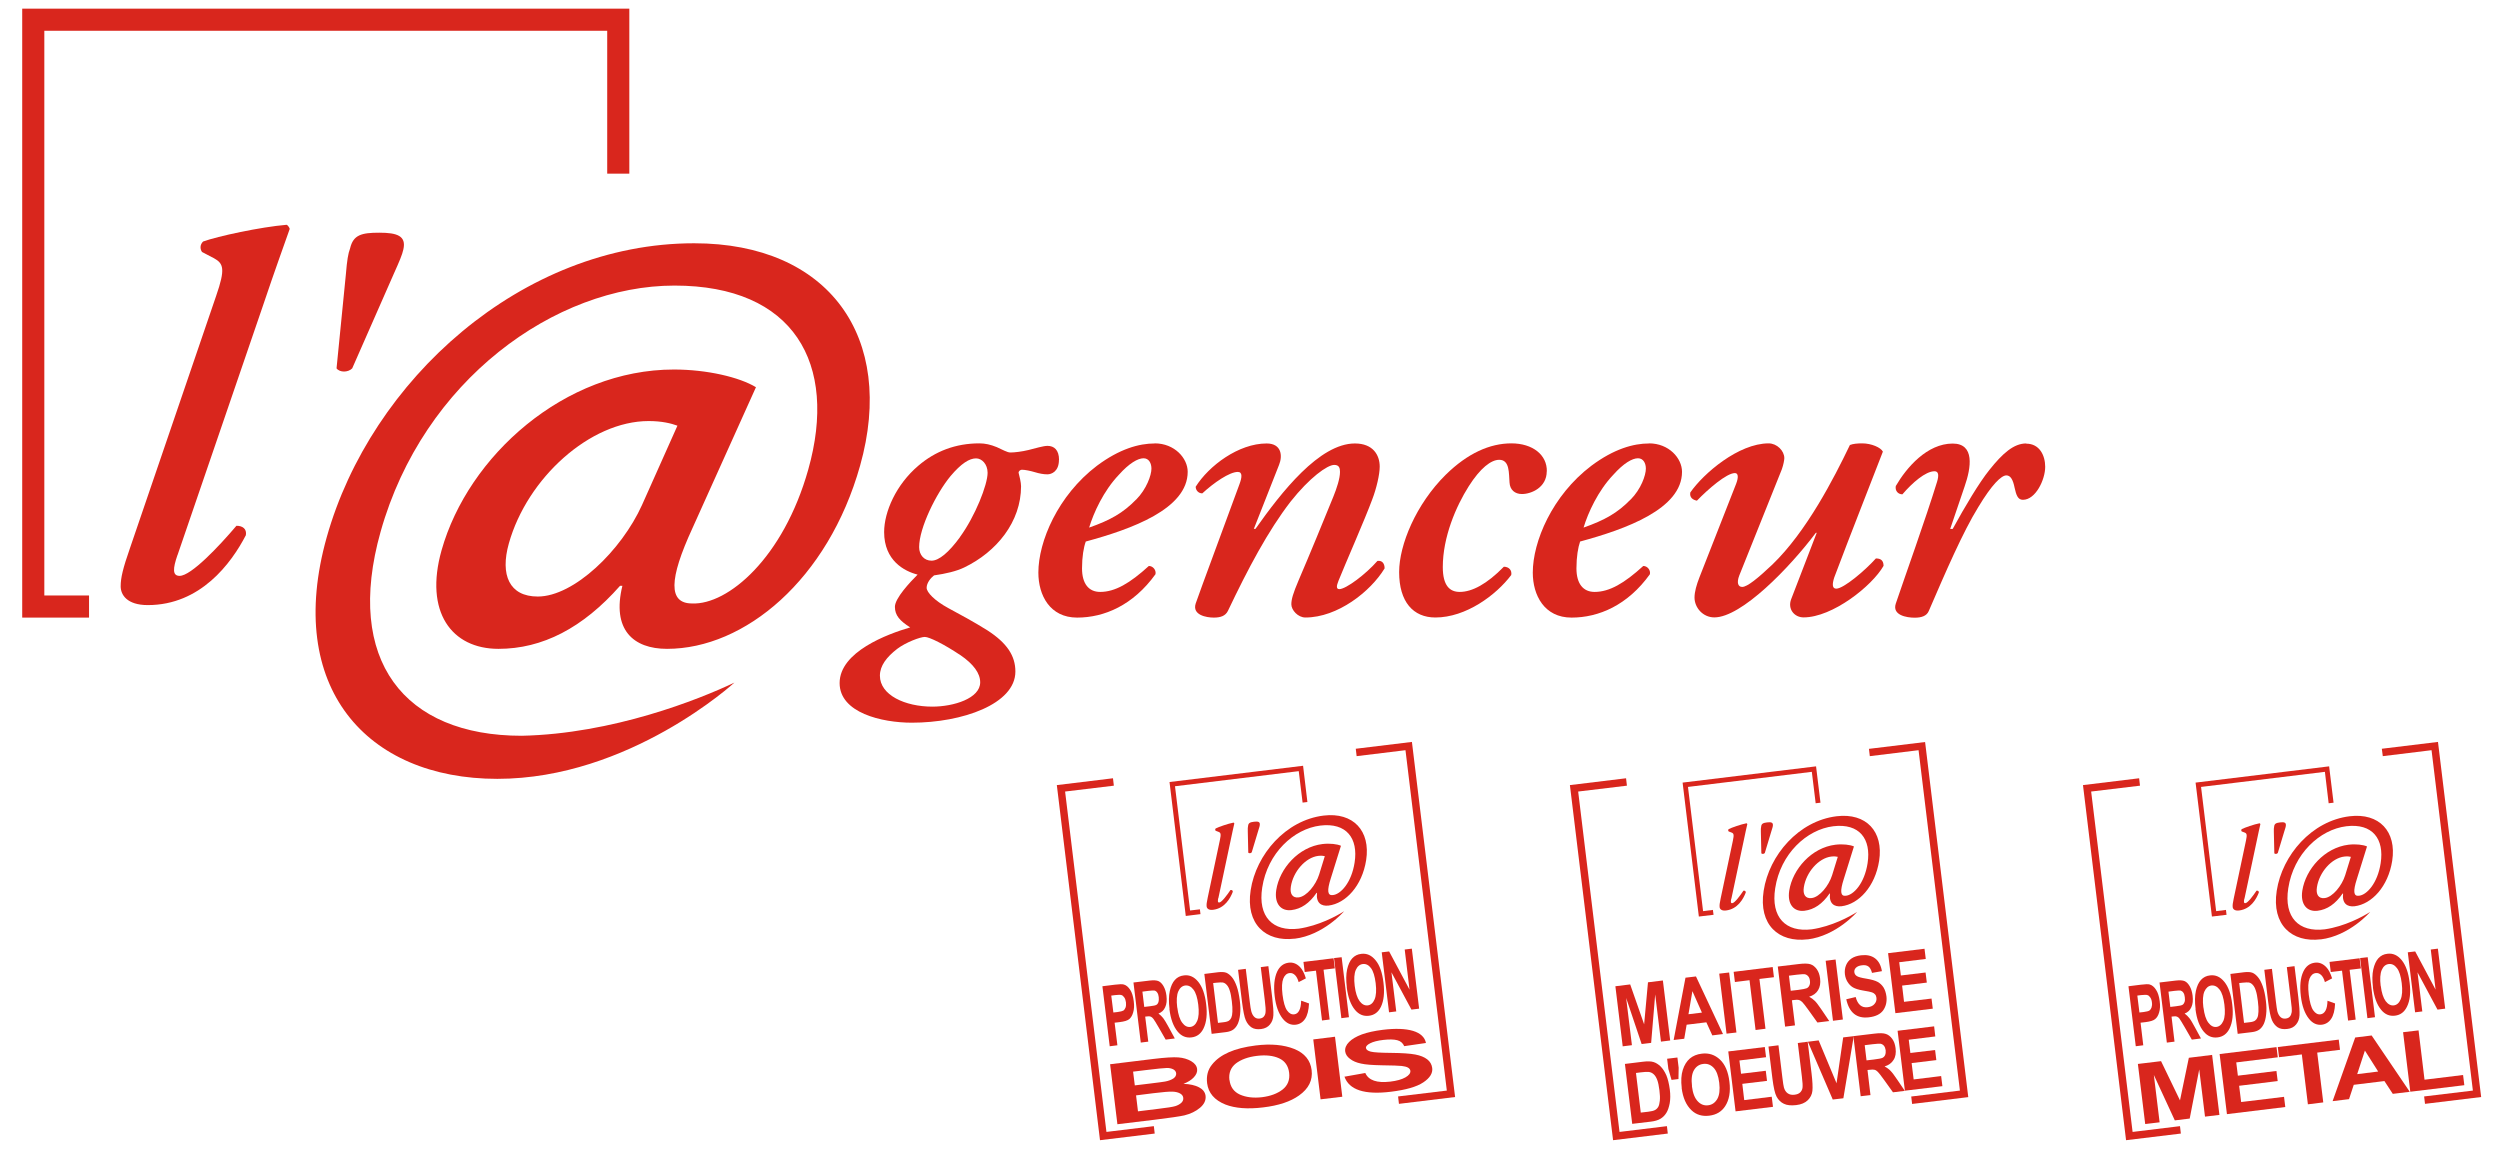
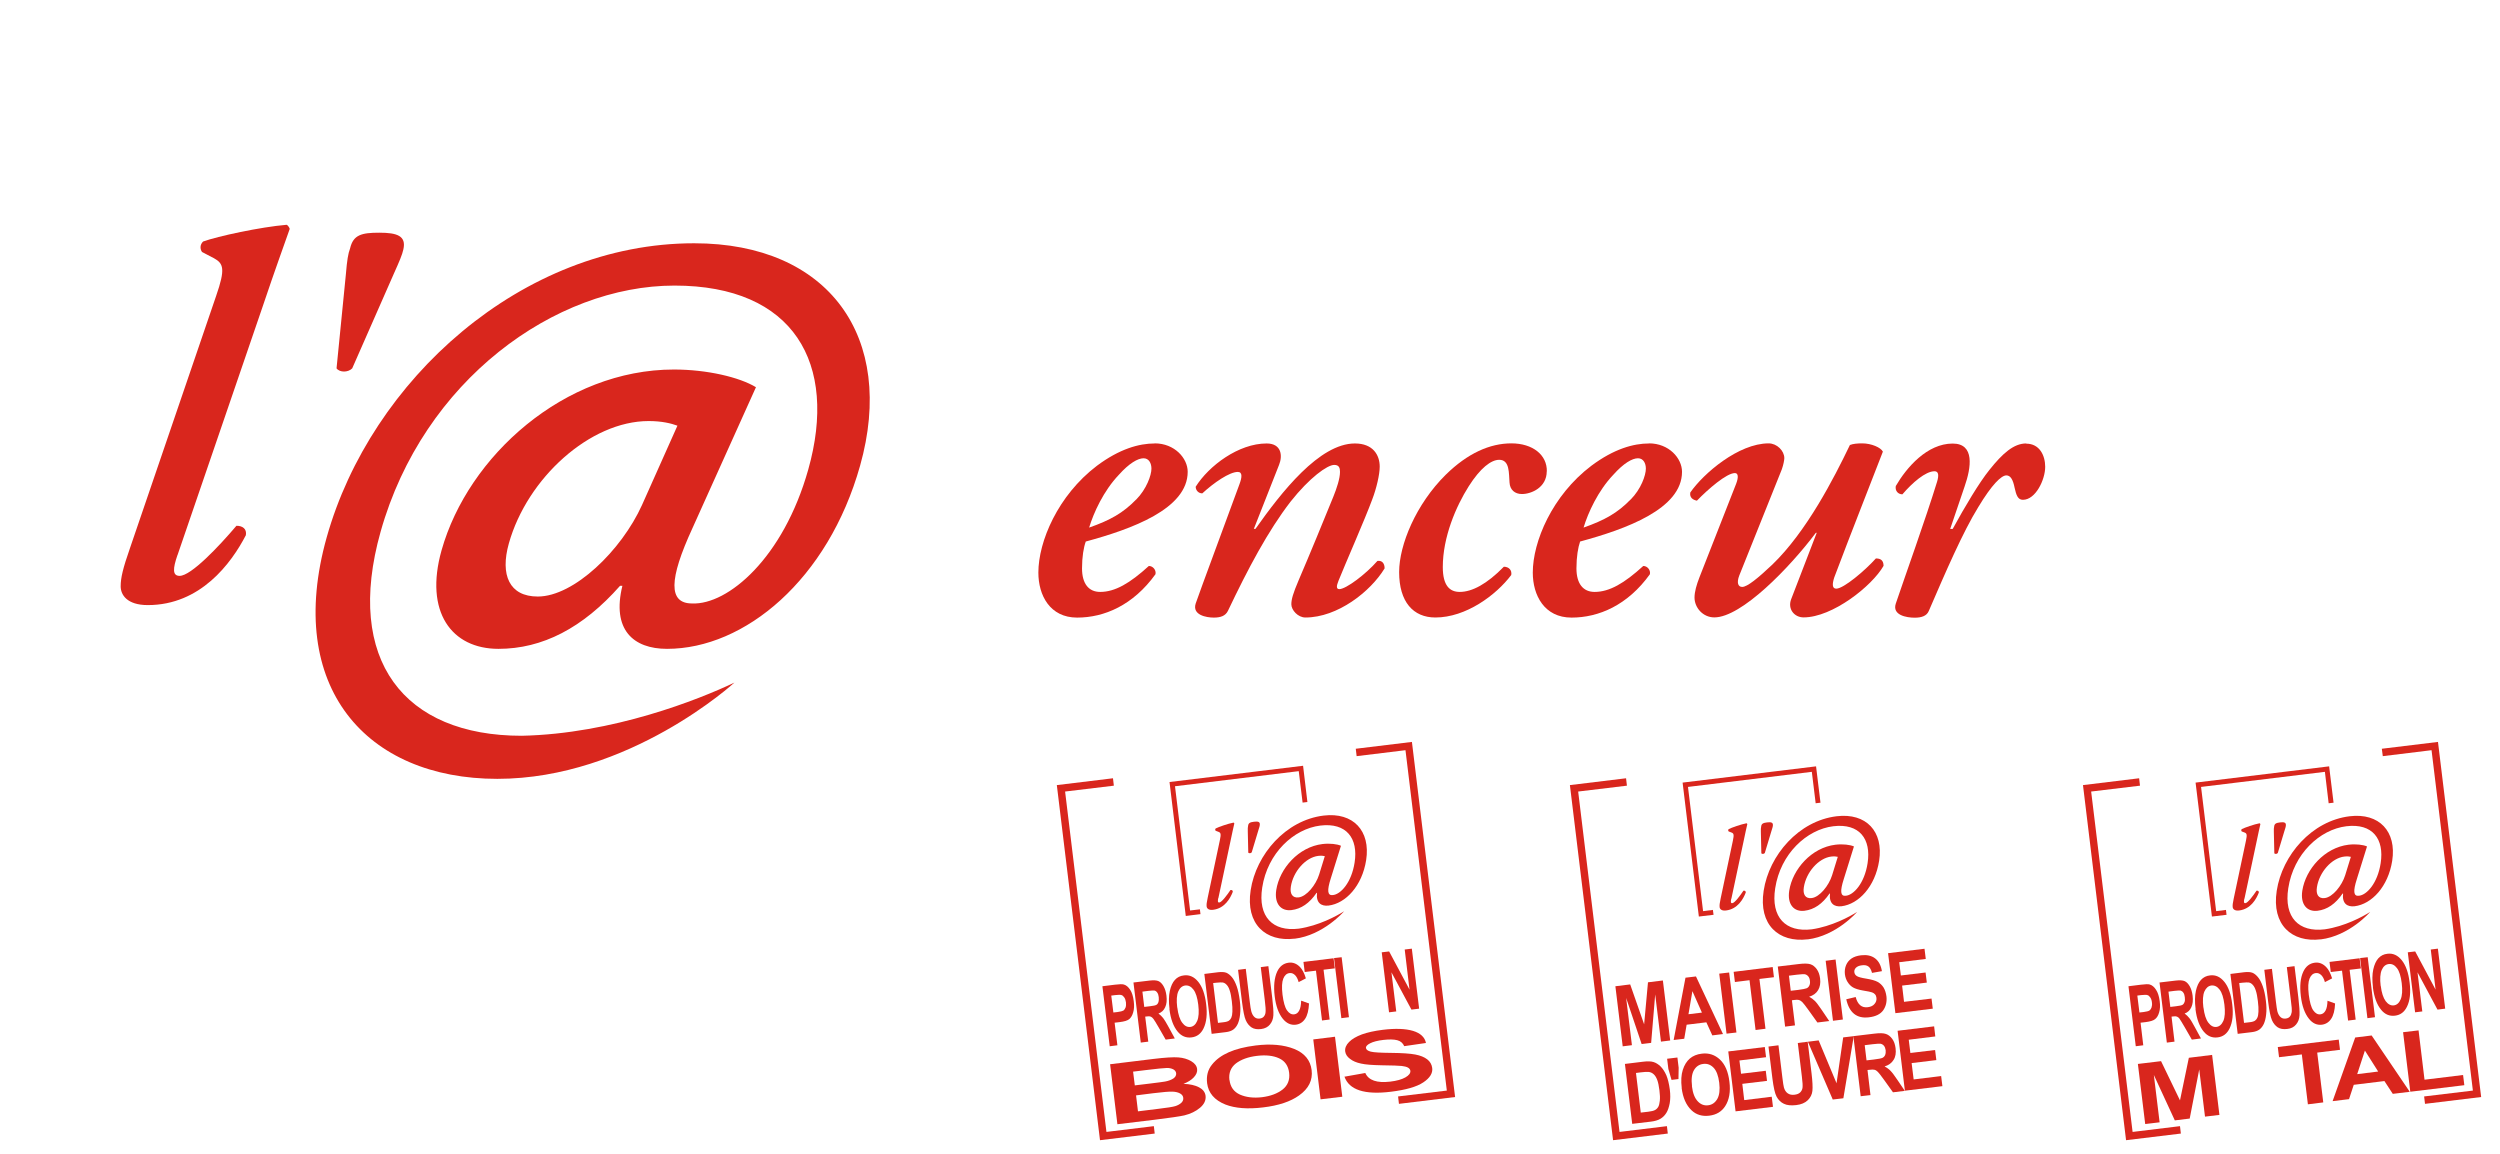
<svg xmlns="http://www.w3.org/2000/svg" id="Calque_1" version="1.1" viewBox="0 0 260 120">
  <defs>
    <style>
      .st0 {
        fill: #d9261d;
      }
    </style>
  </defs>
  <g>
    <g>
      <polygon class="st0" points="167.76 118.58 163.27 81.65 169.11 80.94 169.2 81.71 164.13 82.32 168.43 117.72 173.36 117.12 173.45 117.89 167.76 118.58 167.76 118.58" />
-       <path class="st0" d="M198.75,114.04l5.08-.62-4.3-35.4-5.07.62-.09-.76,5.84-.71,4.49,36.93-5.84.71-.09-.76h0ZM194.45,78.64h0Z" />
      <g>
        <path class="st0" d="M168.76,108.81l-.76-6.24,1.54-.19,1.45,4.15.4-4.37,1.55-.19.76,6.24-.96.12-.6-4.91-.42,5.04-.99.12-1.61-4.79.6,4.91-.96.12Z" />
        <path class="st0" d="M179.2,107.54l-1.12.14-.62-1.36-2.05.25-.25,1.46-1.1.13,1.23-6.48,1.09-.13,2.81,5.99ZM177,105.31l-.99-2.23-.41,2.4,1.4-.17Z" />
        <path class="st0" d="M179.56,107.5l-.76-6.24,1.03-.12.76,6.24-1.03.12Z" />
        <path class="st0" d="M182.58,107.13l-.63-5.19-1.52.19-.13-1.06,4.06-.5.13,1.06-1.51.18.63,5.18-1.03.13Z" />
        <path class="st0" d="M185.65,106.76l-.76-6.24,2.18-.26c.55-.07.96-.06,1.21.02.25.08.47.25.66.51.19.26.3.58.35.97.06.49-.01.89-.21,1.22-.2.33-.51.55-.93.68.24.13.44.28.61.45.17.17.4.49.71.94l.77,1.14-1.23.15-.91-1.27c-.33-.46-.55-.74-.66-.85-.11-.11-.22-.18-.34-.22-.11-.03-.29-.04-.53,0l-.21.03.32,2.61-1.03.13ZM186.24,103.04l.77-.09c.47-.06.76-.12.88-.17.12-.05.22-.15.28-.28.07-.14.09-.31.06-.51-.02-.2-.08-.35-.18-.46-.09-.11-.21-.18-.35-.21-.1-.02-.38,0-.84.05l-.81.1.19,1.59Z" />
        <path class="st0" d="M190.63,106.16l-.76-6.24,1.03-.13.76,6.24-1.03.13Z" />
        <path class="st0" d="M191.99,103.93l1-.24c.21.79.63,1.14,1.26,1.06.31-.04.55-.15.7-.34.16-.18.23-.4.2-.64-.02-.14-.06-.26-.14-.35-.07-.09-.18-.16-.31-.21-.14-.05-.46-.12-.97-.2-.46-.08-.79-.19-1.02-.32-.22-.13-.41-.32-.56-.56-.15-.24-.24-.5-.28-.8-.04-.34,0-.66.12-.95.12-.29.31-.52.57-.7.25-.17.58-.28.98-.33.6-.07,1.09.03,1.47.32.38.29.61.73.71,1.33l-1.03.18c-.09-.33-.21-.55-.38-.67-.17-.12-.39-.16-.67-.12-.28.03-.48.12-.62.25-.13.13-.19.29-.17.46.02.17.1.31.26.41.15.1.48.19.99.27.54.09.93.2,1.18.34.25.14.45.33.61.58.15.25.25.56.3.93.06.54-.05,1.02-.33,1.43-.29.41-.79.66-1.5.74-1.25.15-2.04-.47-2.35-1.88Z" />
        <path class="st0" d="M197.12,105.36l-.76-6.23,3.79-.46.13,1.06-2.76.34.17,1.38,2.57-.31.13,1.05-2.57.31.2,1.69,2.86-.34.13,1.05-3.89.47Z" />
        <path class="st0" d="M168.98,110.65l1.88-.23c.48-.06.84-.05,1.1.03.26.08.5.23.74.46.23.23.43.54.6.92.16.39.28.88.36,1.48.07.54.06,1.02-.01,1.43-.08.41-.19.75-.35,1-.16.26-.36.46-.61.61-.25.15-.58.25-1,.3l-1.94.23-.76-6.24ZM170.14,111.58l.5,4.13.78-.09c.33-.04.57-.1.71-.18.14-.08.25-.19.33-.33.08-.14.13-.35.16-.63.03-.28.02-.64-.04-1.09-.06-.46-.13-.82-.23-1.08-.1-.26-.22-.46-.37-.59-.15-.14-.33-.22-.53-.24-.15-.02-.43,0-.85.05l-.47.06Z" />
        <path class="st0" d="M173.84,112.31l-.33-1.14-.13-1.06,1.07-.13.13,1.06-.02,1.18-.72.09Z" />
        <path class="st0" d="M174.9,113.14c-.09-.74-.05-1.37.11-1.87.16-.51.41-.9.73-1.18.33-.28.74-.45,1.25-.51.73-.09,1.36.12,1.89.62.53.5.86,1.27.98,2.3.13,1.04-.02,1.89-.44,2.54-.37.57-.92.9-1.65.99-.74.09-1.36-.09-1.85-.56-.56-.53-.9-1.3-1.03-2.33ZM175.96,112.97c.09.72.29,1.24.61,1.57.31.33.67.46,1.08.41.41-.05.72-.27.95-.66.22-.39.29-.95.2-1.69-.09-.72-.28-1.24-.59-1.56-.3-.31-.66-.45-1.08-.39-.42.05-.74.27-.96.65-.22.38-.29.93-.2,1.67Z" />
        <path class="st0" d="M180.5,115.59l-.76-6.24,3.8-.46.13,1.06-2.77.34.17,1.38,2.57-.31.13,1.05-2.57.31.2,1.69,2.86-.35.13,1.05-3.89.47Z" />
        <path class="st0" d="M183.93,108.84l1.03-.13.41,3.38c.06.52.12.87.16,1.02.08.27.21.47.4.6.19.13.42.18.71.14.24-.03.43-.1.57-.23.13-.13.22-.28.25-.48.03-.2.01-.6-.07-1.22l-.42-3.45,1.03-.13.4,3.28c.1.84.13,1.45.09,1.83-.04.38-.21.71-.49.98-.28.27-.68.44-1.2.5-.54.06-.96.02-1.28-.14-.32-.15-.57-.4-.75-.73-.18-.33-.32-.96-.44-1.9l-.41-3.33Z" />
        <path class="st0" d="M190.61,114.36l-2.59-6.02,1.12-.14,1.86,4.46.69-4.77,1.1-.13-1.08,6.46-1.1.13Z" />
        <path class="st0" d="M193.51,114l-.76-6.24,2.17-.26c.56-.07.96-.06,1.21.03.25.08.47.25.66.51.19.26.3.58.35.97.06.49,0,.9-.21,1.22-.2.33-.51.55-.93.68.24.13.45.28.61.45.17.17.41.49.72.95l.77,1.14-1.23.15-.91-1.27c-.33-.46-.55-.74-.66-.85-.11-.11-.22-.19-.34-.22-.11-.03-.29-.04-.53,0l-.21.02.31,2.61-1.03.12ZM194.11,110.28l.77-.09c.47-.06.76-.11.89-.17.12-.06.22-.15.28-.29.06-.14.08-.31.06-.51-.03-.2-.09-.35-.18-.46-.09-.11-.21-.18-.35-.21-.1-.02-.38,0-.84.05l-.81.1.19,1.58Z" />
        <path class="st0" d="M198.11,113.44l-.76-6.24,3.8-.46.12,1.05-2.76.34.17,1.38,2.57-.31.13,1.05-2.57.31.21,1.7,2.86-.35.13,1.05-3.89.47Z" />
      </g>
    </g>
    <g>
      <polygon class="st0" points="114.4 118.58 109.91 81.65 115.75 80.94 115.84 81.71 110.77 82.32 115.07 117.72 120 117.12 120.09 117.89 114.4 118.58 114.4 118.58" />
      <polygon class="st0" points="145.49 114.8 145.4 114.03 150.47 113.42 146.17 78.02 141.09 78.64 141 77.87 146.84 77.16 151.33 114.09 145.49 114.8 145.49 114.8" />
      <g>
        <path class="st0" d="M115.41,108.81l-.76-6.24,1.28-.16c.48-.06.79-.07.95-.02.25.07.46.25.66.55.19.29.31.69.37,1.19.06.45.04.84-.06,1.16-.09.32-.23.55-.41.7-.18.15-.51.25-1,.31l-.52.06.29,2.35-.79.1ZM115.57,103.53l.22,1.77.44-.05c.3-.04.49-.09.6-.15.1-.07.17-.18.23-.32.05-.15.06-.33.04-.53-.03-.21-.08-.38-.17-.51s-.19-.22-.29-.25c-.11-.04-.33-.04-.66,0l-.39.05Z" />
        <path class="st0" d="M118.64,108.42l-.76-6.24,1.67-.2c.43-.05.74-.03.94.06.2.09.37.27.52.53.15.26.25.58.3.97.06.49.02.89-.13,1.21-.14.32-.38.54-.7.66.19.14.35.29.49.47.13.17.33.5.58.96l.63,1.16-.95.12-.74-1.29c-.27-.47-.45-.75-.54-.87-.09-.12-.18-.19-.27-.23-.09-.04-.23-.05-.41-.02l-.17.02.32,2.6-.8.1ZM119,104.72l.59-.07c.36-.04.59-.09.68-.15.09-.05.16-.14.21-.28.04-.13.05-.3.03-.51-.02-.2-.07-.36-.15-.47-.07-.11-.17-.19-.28-.22-.08-.02-.29-.01-.65.03l-.62.08.19,1.58Z" />
        <path class="st0" d="M121.63,104.93c-.09-.74-.08-1.36.03-1.87.11-.5.29-.89.53-1.15.24-.27.56-.43.95-.47.56-.07,1.06.15,1.48.67.42.52.7,1.29.82,2.32.13,1.04.04,1.88-.27,2.52-.27.56-.68.87-1.25.94-.57.07-1.05-.13-1.44-.6-.45-.54-.74-1.33-.86-2.35ZM122.44,104.79c.09.72.26,1.24.51,1.57.25.34.53.48.85.44.31-.04.55-.25.71-.63.16-.38.2-.94.11-1.68-.09-.72-.25-1.25-.5-1.57-.24-.32-.52-.46-.85-.43-.32.04-.57.25-.73.62-.16.37-.2.93-.11,1.66Z" />
        <path class="st0" d="M125.25,101.29l1.45-.18c.36-.04.65-.02.85.06.2.09.39.24.58.47.19.23.35.55.49.94.14.39.24.89.32,1.49.07.54.08,1.01.03,1.42-.04.41-.13.74-.24.99-.12.25-.27.45-.46.59-.19.14-.45.23-.77.27l-1.49.18-.76-6.24ZM126.17,102.25l.5,4.13.6-.07c.26-.03.44-.09.54-.16s.19-.18.25-.32c.06-.14.1-.34.11-.62.01-.28,0-.64-.06-1.09-.06-.46-.12-.82-.21-1.08-.08-.26-.18-.46-.31-.6-.12-.14-.26-.23-.42-.26-.12-.02-.33-.01-.65.02l-.36.04Z" />
        <path class="st0" d="M128.77,100.86l.79-.1.41,3.38c.06.52.12.87.16,1.02.07.27.18.47.33.61.15.14.34.19.55.16.18-.02.33-.09.43-.21.1-.12.17-.28.18-.47.02-.2,0-.6-.08-1.22l-.42-3.45.79-.1.4,3.28c.1.84.14,1.45.12,1.83-.02.38-.14.7-.36.96-.21.26-.52.42-.91.47-.41.05-.74,0-1-.17-.25-.17-.45-.41-.6-.75-.15-.33-.27-.97-.39-1.9l-.41-3.33Z" />
        <path class="st0" d="M135.32,104.07l.82.29c-.04.71-.17,1.25-.41,1.6-.24.36-.57.56-.97.61-.51.06-.96-.14-1.35-.62-.44-.55-.72-1.33-.84-2.33-.13-1.06-.04-1.92.25-2.56.26-.56.66-.87,1.2-.94.44-.06.84.1,1.18.45.24.25.45.64.61,1.18l-.75.39c-.09-.33-.22-.58-.39-.74-.17-.16-.36-.23-.56-.2-.29.03-.51.23-.65.58-.14.35-.17.91-.08,1.66.1.78.25,1.33.47,1.64.22.31.47.45.76.41.21-.03.38-.15.5-.38.13-.23.2-.58.21-1.05Z" />
        <path class="st0" d="M137.49,106.13l-.63-5.18-1.17.14-.13-1.05,3.13-.38.13,1.05-1.17.14.63,5.18-.79.1Z" />
        <path class="st0" d="M139.5,105.88l-.76-6.24.79-.09.76,6.24-.79.1Z" />
-         <path class="st0" d="M140.07,102.69c-.09-.74-.08-1.37.03-1.87.11-.5.29-.89.53-1.15.25-.27.56-.43.95-.47.56-.07,1.06.15,1.48.67.43.51.7,1.29.82,2.32.13,1.04.04,1.88-.26,2.51-.27.56-.68.87-1.25.94-.57.07-1.05-.13-1.45-.61-.45-.54-.73-1.32-.86-2.35ZM140.89,102.54c.09.72.26,1.24.51,1.58.25.33.53.48.85.44.31-.04.55-.25.71-.63.16-.38.2-.94.11-1.68-.09-.72-.25-1.25-.49-1.57-.24-.32-.53-.46-.85-.42-.32.04-.57.25-.73.62-.16.37-.2.93-.11,1.66Z" />
        <path class="st0" d="M144.46,105.28l-.76-6.24.77-.09,2.12,3.97-.5-4.17.74-.09.76,6.24-.8.1-2.08-3.88.5,4.07-.74.09Z" />
        <path class="st0" d="M115.46,110.68l4.49-.55c1.23-.15,2.09-.2,2.6-.16.51.04.95.17,1.33.39.37.22.58.49.62.81.04.3-.08.59-.34.87-.26.28-.62.5-1.08.68.67.02,1.22.15,1.62.36.41.22.63.51.68.89.05.45-.14.87-.58,1.24-.44.37-.98.63-1.63.79-.45.1-1.5.26-3.15.46l-3.81.46-.76-6.24ZM117.84,111.44l.18,1.44,1.49-.18c.89-.11,1.45-.18,1.66-.22.38-.07.67-.19.88-.33.2-.15.29-.33.27-.53-.02-.18-.13-.32-.32-.42-.19-.09-.42-.14-.67-.13-.26,0-.98.08-2.17.22l-1.31.16ZM118.15,113.92l.2,1.66,2.1-.26c.92-.11,1.51-.2,1.77-.28.26-.08.46-.19.63-.34.16-.15.23-.32.21-.52-.02-.2-.14-.36-.35-.47-.21-.11-.47-.17-.79-.18-.32-.01-.97.04-1.94.16l-1.83.23Z" />
        <path class="st0" d="M125.54,112.65c-.09-.74.07-1.39.5-1.92.42-.54,1.01-.97,1.76-1.3.75-.33,1.67-.56,2.78-.7,1.6-.2,2.94-.07,4.02.36,1.08.44,1.68,1.17,1.81,2.2.13,1.05-.31,1.93-1.31,2.64-.88.63-2.12,1.05-3.73,1.24-1.62.2-2.93.09-3.93-.3-1.14-.46-1.77-1.2-1.9-2.22ZM127.87,112.33c.09.72.45,1.22,1.09,1.51.64.28,1.4.37,2.28.27.89-.11,1.61-.38,2.15-.8.54-.43.77-1.01.68-1.75-.09-.72-.44-1.22-1.05-1.5-.61-.28-1.38-.36-2.3-.25-.92.11-1.65.38-2.19.79-.53.42-.76,1-.67,1.73Z" />
        <path class="st0" d="M137.34,114.34l-.76-6.24,2.26-.28.76,6.24-2.26.27Z" />
        <path class="st0" d="M139.8,111.98l2.19-.39c.34.77,1.21,1.06,2.59.9.68-.08,1.21-.23,1.58-.44.37-.21.54-.44.52-.68-.02-.14-.1-.25-.25-.34-.15-.08-.37-.14-.65-.17-.29-.03-.98-.06-2.07-.07-.98-.02-1.7-.07-2.17-.18-.47-.1-.85-.26-1.14-.49-.3-.22-.46-.48-.5-.77-.04-.34.09-.67.4-.98.3-.31.75-.57,1.33-.79.58-.21,1.31-.37,2.18-.48,1.32-.16,2.36-.12,3.14.11.78.24,1.23.66,1.35,1.26l-2.26.33c-.14-.32-.38-.53-.73-.62-.35-.09-.82-.1-1.43-.03-.61.07-1.07.19-1.38.35-.32.16-.46.32-.44.49.02.17.19.3.5.38.31.08,1.02.12,2.11.13,1.15.01,1.99.07,2.52.17.53.1.94.27,1.24.5.3.23.47.53.52.9.07.54-.24,1.04-.93,1.5-.69.46-1.81.78-3.36.97-2.75.34-4.36-.19-4.84-1.58Z" />
      </g>
    </g>
    <g>
      <polygon class="st0" points="221.11 118.58 216.63 81.65 222.47 80.94 222.56 81.71 217.48 82.32 221.79 117.72 226.72 117.12 226.72 117.12 226.81 117.89 221.11 118.58 221.11 118.58" />
      <polygon class="st0" points="252.11 114.03 257.18 113.42 252.88 78.02 247.81 78.64 247.71 77.87 253.55 77.16 258.04 114.09 252.2 114.8 252.11 114.03 252.11 114.03" />
      <path class="st0" d="M222.12,108.81l-.76-6.24,1.28-.16c.48-.06.79-.07.94-.02.24.07.46.25.65.55.19.29.32.69.38,1.19.06.45.04.84-.06,1.16-.09.32-.23.55-.42.7-.18.15-.51.25-.99.31l-.52.06.28,2.35-.79.1ZM222.28,103.53l.22,1.77.44-.05c.29-.04.5-.09.59-.15.1-.07.18-.18.23-.32.05-.15.07-.33.04-.53-.02-.21-.08-.38-.17-.51-.09-.13-.18-.22-.3-.25-.11-.04-.33-.03-.66,0l-.39.05Z" />
      <path class="st0" d="M225.35,108.42l-.76-6.24,1.68-.2c.43-.05.74-.03.94.06.2.09.37.27.52.53.15.26.25.59.3.97.06.49.02.89-.13,1.21-.14.32-.38.54-.7.66.19.14.35.29.49.47.14.17.33.5.58.96l.63,1.16-.95.12-.74-1.29c-.27-.47-.45-.75-.53-.87s-.18-.19-.27-.23c-.09-.04-.22-.05-.41-.02l-.16.02.31,2.6-.79.1ZM225.71,104.72l.59-.07c.36-.04.59-.09.68-.15.09-.05.16-.15.21-.28.05-.13.06-.3.03-.51-.02-.2-.07-.36-.15-.47-.07-.11-.17-.18-.28-.22-.08-.02-.3-.01-.65.03l-.62.08.19,1.58Z" />
      <path class="st0" d="M228.34,104.93c-.09-.74-.08-1.36.03-1.87.11-.5.29-.89.53-1.15.25-.27.56-.43.95-.47.57-.07,1.06.15,1.48.67.42.51.7,1.29.82,2.32.13,1.04.04,1.88-.27,2.52-.27.56-.68.87-1.25.94-.57.07-1.05-.13-1.44-.6-.45-.54-.74-1.33-.86-2.35ZM229.16,104.79c.09.72.26,1.24.51,1.57.25.33.53.48.84.44.31-.04.55-.25.72-.63.16-.38.2-.94.11-1.68-.09-.72-.25-1.25-.5-1.57-.24-.32-.53-.46-.85-.43-.32.04-.56.25-.73.62-.16.37-.2.93-.11,1.66Z" />
      <path class="st0" d="M231.96,101.29l1.45-.18c.37-.04.65-.02.85.06.2.08.39.24.58.47.19.23.35.55.49.94.14.39.25.89.32,1.49.07.54.08,1.01.03,1.42-.04.41-.13.74-.24.99-.12.25-.27.45-.46.59-.19.14-.45.23-.77.27l-1.49.18-.76-6.24ZM232.88,102.25l.5,4.13.6-.07c.26-.03.44-.09.54-.16.11-.08.19-.18.25-.32.06-.13.1-.34.11-.62.01-.28,0-.64-.06-1.09-.06-.46-.12-.82-.21-1.08-.08-.26-.18-.46-.31-.6-.12-.14-.26-.23-.42-.26-.11-.02-.33-.01-.65.02l-.36.04Z" />
      <path class="st0" d="M235.49,100.86l.79-.1.41,3.38c.06.52.12.87.15,1.02.07.27.18.47.33.61.15.14.33.19.55.16.18-.02.33-.09.43-.21.1-.12.16-.28.19-.47.02-.2,0-.6-.09-1.22l-.42-3.45.8-.1.4,3.28c.1.84.14,1.44.12,1.83-.02.38-.14.7-.36.96-.21.26-.52.42-.91.46-.41.05-.74,0-1-.17-.25-.17-.45-.41-.6-.75-.14-.33-.28-.97-.39-1.9l-.4-3.33Z" />
      <path class="st0" d="M242.03,104.07l.82.29c-.03.71-.17,1.25-.41,1.6-.24.36-.57.56-.97.61-.51.06-.96-.14-1.34-.62-.44-.55-.72-1.33-.84-2.33-.13-1.06-.05-1.92.25-2.56.26-.56.66-.87,1.2-.94.44-.06.84.1,1.18.45.25.25.45.65.62,1.18l-.75.39c-.09-.33-.22-.58-.39-.74-.17-.16-.36-.23-.56-.2-.29.03-.51.23-.65.58-.14.35-.17.9-.08,1.66.1.78.25,1.33.47,1.64.22.31.47.45.76.41.21-.03.38-.15.51-.38.13-.23.2-.58.21-1.05Z" />
      <path class="st0" d="M244.2,106.13l-.63-5.18-1.17.14-.13-1.05,3.13-.38.13,1.06-1.17.14.63,5.18-.79.1Z" />
      <path class="st0" d="M246.21,105.88l-.76-6.24.79-.09.76,6.24-.79.1Z" />
      <path class="st0" d="M246.79,102.69c-.09-.74-.08-1.37.03-1.87.11-.5.29-.89.53-1.16.25-.27.56-.43.95-.47.56-.07,1.06.15,1.48.67.42.52.7,1.29.82,2.32.13,1.04.04,1.88-.27,2.51-.27.56-.68.87-1.25.94-.57.07-1.05-.13-1.44-.61-.45-.54-.73-1.32-.86-2.35ZM247.6,102.54c.09.72.26,1.24.51,1.58.25.33.54.48.85.44.31-.04.55-.25.71-.63.16-.38.2-.94.11-1.68-.09-.72-.25-1.25-.5-1.57-.24-.32-.53-.46-.85-.42-.33.04-.57.25-.73.62-.16.37-.2.93-.11,1.66Z" />
      <path class="st0" d="M251.17,105.28l-.76-6.24.77-.09,2.12,3.97-.5-4.17.74-.09.76,6.24-.8.1-2.08-3.88.5,4.07-.74.09Z" />
      <g>
        <path class="st0" d="M223.1,116.89l-.76-6.24,2.41-.29,1.97,4.08.92-4.43,2.42-.3.76,6.24-1.5.18-.6-4.91-.99,5.11-1.55.19-2.18-4.72.6,4.92-1.5.18Z" />
-         <path class="st0" d="M231.6,115.86l-.76-6.24,5.92-.72.13,1.06-4.32.53.17,1.38,4.01-.49.13,1.05-4.01.49.21,1.69,4.46-.54.13,1.06-6.07.74Z" />
+         <path class="st0" d="M231.6,115.86Z" />
        <path class="st0" d="M240.02,114.84l-.63-5.18-2.37.29-.13-1.06,6.34-.77.13,1.06-2.37.29.63,5.18-1.61.2Z" />
        <path class="st0" d="M250.6,113.55l-1.75.21-.87-1.33-3.19.39-.49,1.49-1.71.21,2.35-6.62,1.71-.21,3.96,5.85ZM247.33,111.44l-1.38-2.18-.8,2.45,2.18-.27Z" />
        <path class="st0" d="M250.67,113.54l-.75-6.19,1.61-.19.62,5.13,4.01-.49.13,1.06-5.62.68Z" />
      </g>
    </g>
  </g>
  <g>
-     <path class="st0" d="M110.14,47.83c0-1.03-.51-1.46-1.2-1.46-.43,0-1.29.26-1.97.43-.69.17-1.46.26-1.89.26-.34,0-.82-.3-1.42-.56-.64-.26-1.2-.39-1.8-.39-2.49,0-4.59.82-6.35,2.32-2.32,1.97-3.56,4.8-3.56,6.91,0,2.96,2.1,4.07,3.48,4.42-.77.77-2.36,2.45-2.36,3.35s.52,1.46,1.59,2.14c-2.36.69-7.34,2.53-7.34,5.79,0,3.09,4.38,4.12,7.51,4.12,5.23,0,10.77-1.93,10.77-5.32,0-1.63-.86-2.96-2.92-4.29-1.37-.86-2.96-1.72-4.08-2.32-1.41-.77-2.23-1.63-2.23-2.1,0-.51.43-1.03.77-1.29,1.2-.17,2.32-.43,3.13-.82,3.39-1.63,5.92-4.76,5.92-8.45,0-.39-.17-1.07-.26-1.42,0-.13.17-.3.34-.3.34,0,.94.13,1.37.26.43.13.86.22,1.29.22s1.2-.3,1.2-1.5ZM99.88,68.13c1.37.94,2.06,1.89,2.06,2.83,0,1.67-2.75,2.53-4.98,2.53-2.83,0-5.45-1.2-5.45-3.22,0-1.03.69-1.93,1.8-2.79.9-.68,2.4-1.24,2.87-1.24s2.02.77,3.69,1.89ZM99.84,55.86c-1.16,1.59-2.19,2.45-2.96,2.45s-1.29-.6-1.29-1.41c0-2.01,1.8-5.62,3.26-7.38,1.12-1.33,1.97-1.85,2.66-1.85.6,0,1.2.6,1.2,1.5,0,1.24-1.29,4.51-2.88,6.69Z" />
    <path class="st0" d="M120.09,46.12c-1.63,0-3.65.56-6.01,2.32-4.07,3.09-6.09,7.89-6.09,11.11,0,2.36,1.2,4.68,4.03,4.68s5.83-1.29,8.15-4.51c.09-.43-.26-.86-.69-.86-1.97,1.8-3.52,2.7-5.06,2.7-1.2,0-1.89-.86-1.89-2.45,0-1.2.17-2.19.39-2.79,4.76-1.29,10.6-3.39,10.6-7.25,0-1.42-1.37-2.96-3.43-2.96ZM118.16,51.95c-1.37,1.41-2.7,2.15-4.89,2.92.47-1.55,1.5-3.82,3.09-5.49,1.07-1.2,1.98-1.72,2.57-1.72.56,0,.82.52.82,1.08,0,.69-.52,2.14-1.59,3.22Z" />
    <path class="st0" d="M143.24,58.35c-1.2,1.37-3.26,2.92-3.95,2.92-.34,0-.3-.34-.09-.86.68-1.71,2.75-6.39,3.52-8.49.43-1.12.77-2.57.77-3.39,0-1.2-.69-2.41-2.58-2.41-3.69,0-7.64,5.06-10.34,8.88h-.17l2.62-6.65c.39-.95.26-2.23-1.29-2.23-2.92,0-6.01,2.32-7.38,4.5,0,.34.26.69.69.69,1.2-1.11,2.83-2.23,3.69-2.23.52,0,.43.6.17,1.29-.43,1.2-4.38,11.84-4.55,12.4-.38,1.2,1.12,1.46,1.89,1.46.69,0,1.2-.17,1.46-.69,2.1-4.42,4.2-8.37,6.52-11.37,1.97-2.49,3.82-3.82,4.54-3.82.52,0,.6.34.6.73,0,.68-.34,1.71-.69,2.57-1.03,2.53-2.49,6.09-3.6,8.67-.6,1.41-.77,2.01-.77,2.53,0,.6.69,1.37,1.46,1.37,3.35,0,6.78-2.7,8.24-5.11,0-.51-.26-.86-.77-.77Z" />
    <path class="st0" d="M160.87,49.03c.04-1.71-1.46-2.92-3.69-2.92s-4.55,1.03-6.82,3.26c-3.09,3.05-4.85,7.29-4.85,10.13,0,3.09,1.46,4.72,3.77,4.72,3.17,0,6.31-2.32,7.89-4.42.09-.51-.26-.86-.77-.86-1.76,1.8-3.3,2.62-4.59,2.62-1.03,0-1.76-.64-1.76-2.58,0-3.13,1.37-6.31,2.7-8.41,1.2-1.89,2.32-2.75,3.17-2.75,1.11,0,.99,1.42,1.07,2.36.04.77.56,1.2,1.29,1.2.99,0,2.58-.69,2.58-2.36Z" />
    <path class="st0" d="M171.51,46.12c-1.63,0-3.65.56-6.01,2.32-4.08,3.09-6.09,7.89-6.09,11.11,0,2.36,1.2,4.68,4.03,4.68s5.84-1.29,8.15-4.51c.09-.43-.26-.86-.69-.86-1.97,1.8-3.52,2.7-5.06,2.7-1.2,0-1.89-.86-1.89-2.45,0-1.2.17-2.19.38-2.79,4.76-1.29,10.6-3.39,10.6-7.25,0-1.42-1.37-2.96-3.43-2.96ZM169.58,51.95c-1.37,1.41-2.71,2.15-4.89,2.92.47-1.55,1.5-3.82,3.09-5.49,1.07-1.2,1.97-1.72,2.57-1.72.56,0,.82.52.82,1.08,0,.69-.51,2.14-1.59,3.22Z" />
    <path class="st0" d="M195.08,58.09c-1.11,1.24-3.34,3.13-4.11,3.13-.43,0-.43-.47-.21-1.16,1.76-4.68,3.99-10.3,5.06-13.09-.21-.43-1.2-.86-2.15-.86-.51,0-.94.04-1.28.17-1.67,3.48-4.51,9.01-8.07,12.44-1.5,1.42-2.61,2.32-3.13,2.32-.43,0-.6-.43-.3-1.2l4.42-11.03c.17-.47.26-.99.26-1.16,0-.77-.77-1.54-1.63-1.54-3.13,0-6.78,3.13-8.15,5.11-.09.52.26.77.69.85,1.16-1.2,3.09-2.87,3.95-2.87.35,0,.39.43.13,1.11l-3.82,9.74c-.3.77-.51,1.5-.51,2.1,0,1.03.86,2.06,2.06,2.06,2.83,0,7.85-5.19,10.56-8.8h.09l-2.66,6.91c-.39,1.03.34,1.89,1.29,1.89,3.01,0,7.12-3.26,8.32-5.36,0-.6-.34-.77-.78-.77Z" />
    <path class="st0" d="M210.72,46.12c-1.29,0-2.45,1.03-3.82,2.75-1.07,1.33-2.53,3.78-3.82,6.14h-.26l1.5-4.42c.69-1.97,1.07-4.46-1.24-4.46-2.66,0-4.8,2.49-5.92,4.42-.09.52.26.86.69.86,1.03-1.2,2.4-2.4,3.34-2.4.43,0,.47.43.26,1.11-1.2,3.9-3.35,9.87-4.29,12.66-.39,1.2,1.12,1.46,1.97,1.46.69,0,1.24-.17,1.46-.69,1.76-4.08,3.56-8.24,5.15-10.81,1.42-2.36,2.4-3.3,2.92-3.3.43,0,.69.43.86,1.29.17.77.34,1.25.86,1.25,1.33,0,2.32-2.1,2.32-3.43,0-1.2-.6-2.41-1.97-2.41Z" />
    <g>
-       <polygon class="st0" points="9.26 61.93 4.61 61.93 4.61 3.2 63.15 3.2 63.15 18.06 65.45 18.06 65.45 .9 2.31 .9 2.31 64.23 9.26 64.23 9.26 61.93" />
      <g>
        <path class="st0" d="M18.46,57.72c-.49,1.41-.54,2.17.22,2.17,1.19,0,4.07-3.04,5.91-5.21.65,0,1.09.33.98.98-1.52,2.93-4.72,7.27-10.2,7.27-2.17,0-2.82-1.08-2.82-1.95s.22-1.84.98-4.01l8.95-26.2c.98-2.82.76-3.36-.22-3.91l-1.25-.65c-.22-.33-.22-.76.11-1.09,1.46-.54,6.02-1.52,8.68-1.74.11,0,.33.33.33.43-.76,2.17-1.41,3.91-2.87,8.24l-8.79,25.66Z" />
        <path class="st0" d="M35.98,28.43c.11-1.3.22-2.06.43-2.6.33-1.41,1.19-1.63,3.04-1.63s2.82.33,2.5,1.74c-.11.54-.44,1.3-.98,2.5l-4.34,9.87c-.43.44-1.3.44-1.63,0l.98-9.87Z" />
      </g>
      <path class="st0" d="M51.72,81c-13.6,0-22.13-9.52-17.74-25.13,4.59-16.33,20.28-30.57,38.21-30.57,14,0,21.02,9.76,17.26,23.13-3.33,11.85-12,19.05-20.08,19.05-3.52,0-5.76-2-4.64-6.56h-.24c-3.88,4.4-8.09,6.56-12.65,6.56-4.88,0-7.72-3.84-5.92-10.24,2.77-9.84,12.81-18.81,24.17-18.81,3.44,0,6.82.8,8.53,1.84l-6.6,14.65c-2.47,5.36-2.52,7.84-.04,7.84,3.72.16,9.49-4.72,12.08-13.93,3.11-11.04-1.5-19.13-13.91-19.13s-26.14,9.84-30.57,25.61c-3.76,13.36,2.44,21.21,14.68,21.21,9.45-.2,18.42-3.77,22.12-5.53,0,0-10.92,10.01-24.66,10.01ZM70.45,44.27c-.65-.24-1.63-.48-2.99-.48-6.08,0-12.63,5.92-14.54,12.73-.92,3.28.05,5.52,3.01,5.52,3.76,0,8.71-4.8,10.84-9.52l3.68-8.24Z" />
    </g>
  </g>
  <g>
    <polygon class="st0" points="124.79 94.57 123.77 94.69 122.2 81.77 135.07 80.2 135.47 83.47 135.97 83.41 135.52 79.64 121.63 81.33 123.32 95.26 124.85 95.07 124.79 94.57" />
    <g>
      <path class="st0" d="M126.7,93.39c-.07.32-.06.49.11.47.26-.03.81-.78,1.16-1.3.14-.02.25.04.24.19-.26.68-.84,1.72-2.05,1.87-.48.06-.65-.16-.67-.35s0-.41.11-.91l1.27-6c.14-.65.08-.76-.15-.85l-.29-.11c-.06-.07-.07-.16,0-.24.31-.16,1.28-.5,1.86-.61.02,0,.08.06.08.09-.11.5-.21.9-.41,1.89l-1.25,5.88Z" />
      <path class="st0" d="M129.77,86.48c-.01-.29,0-.46.03-.58.03-.32.22-.39.62-.44s.63,0,.6.31c0,.12-.06.3-.15.58l-.69,2.29c-.08.11-.27.13-.36.04l-.05-2.2Z" />
    </g>
    <path class="st0" d="M134.64,97.62c-2.99.36-5.12-1.5-4.57-5.05.57-3.71,3.64-7.27,7.59-7.75,3.08-.37,4.89,1.59,4.42,4.63-.42,2.69-2.13,4.51-3.91,4.73-.77.09-1.32-.29-1.2-1.32h-.05c-.74,1.08-1.6,1.67-2.61,1.79-1.07.13-1.8-.64-1.58-2.09.35-2.24,2.32-4.48,4.81-4.78.76-.09,1.52,0,1.92.18l-1.06,3.4c-.4,1.25-.35,1.79.2,1.73.82-.06,1.96-1.29,2.28-3.39.39-2.51-.84-4.17-3.57-3.84-2.76.34-5.49,2.86-6.04,6.45-.47,3.04,1.1,4.6,3.8,4.27,2.07-.3,3.95-1.32,4.72-1.81,0,0-2.14,2.49-5.16,2.86ZM137.78,89.04c-.15-.04-.37-.06-.67-.03-1.34.16-2.62,1.64-2.86,3.19-.12.75.16,1.21.81,1.13.83-.1,1.79-1.29,2.13-2.38l.59-1.91Z" />
  </g>
  <g>
    <polygon class="st0" points="178.14 94.63 177.12 94.76 175.55 81.84 188.43 80.27 188.83 83.54 189.33 83.48 188.87 79.7 174.99 81.39 176.68 95.32 178.21 95.14 178.14 94.63" />
    <g>
      <path class="st0" d="M180.05,93.46c-.07.32-.06.49.11.47.26-.03.81-.78,1.16-1.3.14-.02.25.04.24.19-.26.68-.84,1.72-2.05,1.87-.48.06-.65-.16-.67-.35s0-.41.11-.91l1.27-6c.14-.65.08-.76-.15-.85l-.29-.11c-.06-.07-.07-.16,0-.24.31-.16,1.28-.5,1.86-.61.02,0,.08.06.08.09-.11.5-.21.9-.41,1.89l-1.25,5.88Z" />
      <path class="st0" d="M183.13,86.55c-.01-.29,0-.46.03-.58.03-.32.22-.39.62-.44s.63,0,.6.31c0,.12-.06.3-.15.58l-.69,2.29c-.08.11-.27.13-.36.04l-.05-2.2Z" />
    </g>
    <path class="st0" d="M187.99,97.69c-2.99.36-5.12-1.5-4.57-5.05.57-3.71,3.64-7.27,7.59-7.75,3.08-.37,4.89,1.59,4.42,4.63-.42,2.69-2.13,4.51-3.91,4.73-.77.09-1.32-.29-1.2-1.32h-.05c-.74,1.08-1.6,1.67-2.61,1.79-1.07.13-1.8-.64-1.58-2.09.35-2.24,2.32-4.48,4.81-4.78.76-.09,1.52,0,1.92.18l-1.06,3.4c-.4,1.25-.35,1.79.2,1.73.82-.06,1.96-1.29,2.28-3.39.39-2.51-.84-4.17-3.57-3.84-2.76.34-5.49,2.86-6.04,6.45-.47,3.04,1.1,4.6,3.8,4.27,2.07-.3,3.95-1.32,4.72-1.81,0,0-2.14,2.49-5.16,2.86ZM191.13,89.11c-.15-.04-.37-.06-.67-.03-1.34.16-2.62,1.64-2.86,3.19-.12.75.16,1.21.81,1.13.83-.1,1.79-1.29,2.13-2.38l.59-1.91Z" />
  </g>
  <g>
    <polygon class="st0" points="231.5 94.63 230.48 94.76 228.91 81.84 241.79 80.27 242.18 83.54 242.69 83.48 242.23 79.7 228.34 81.39 230.04 95.32 231.56 95.14 231.5 94.63" />
    <g>
      <path class="st0" d="M233.41,93.46c-.07.32-.06.49.11.47.26-.03.81-.78,1.16-1.3.14-.02.25.04.24.19-.26.68-.84,1.72-2.05,1.87-.48.06-.65-.16-.67-.35s0-.41.11-.91l1.27-6c.14-.65.08-.76-.15-.85l-.29-.11c-.06-.07-.07-.16,0-.24.31-.16,1.28-.5,1.86-.61.02,0,.08.06.08.09-.11.5-.21.9-.41,1.89l-1.25,5.88Z" />
      <path class="st0" d="M236.48,86.55c-.01-.29,0-.46.03-.58.03-.32.22-.39.62-.44s.63,0,.6.31c0,.12-.06.3-.15.58l-.69,2.29c-.08.11-.27.13-.36.04l-.05-2.2Z" />
    </g>
    <path class="st0" d="M241.35,97.69c-2.99.36-5.12-1.5-4.57-5.05.57-3.71,3.64-7.27,7.59-7.75,3.08-.37,4.89,1.59,4.42,4.63-.42,2.69-2.13,4.51-3.91,4.73-.77.09-1.32-.29-1.2-1.32h-.05c-.74,1.08-1.6,1.67-2.61,1.79-1.07.13-1.8-.64-1.58-2.09.35-2.24,2.32-4.48,4.81-4.78.76-.09,1.52,0,1.92.18l-1.06,3.4c-.4,1.25-.35,1.79.2,1.73.82-.06,1.96-1.29,2.28-3.39.39-2.51-.84-4.17-3.57-3.84-2.76.34-5.49,2.86-6.04,6.45-.47,3.04,1.1,4.6,3.8,4.27,2.07-.3,3.95-1.32,4.72-1.81,0,0-2.14,2.49-5.16,2.86ZM244.49,89.11c-.15-.04-.37-.06-.67-.03-1.34.16-2.62,1.64-2.86,3.19-.12.75.16,1.21.81,1.13.83-.1,1.79-1.29,2.13-2.38l.59-1.91Z" />
  </g>
</svg>